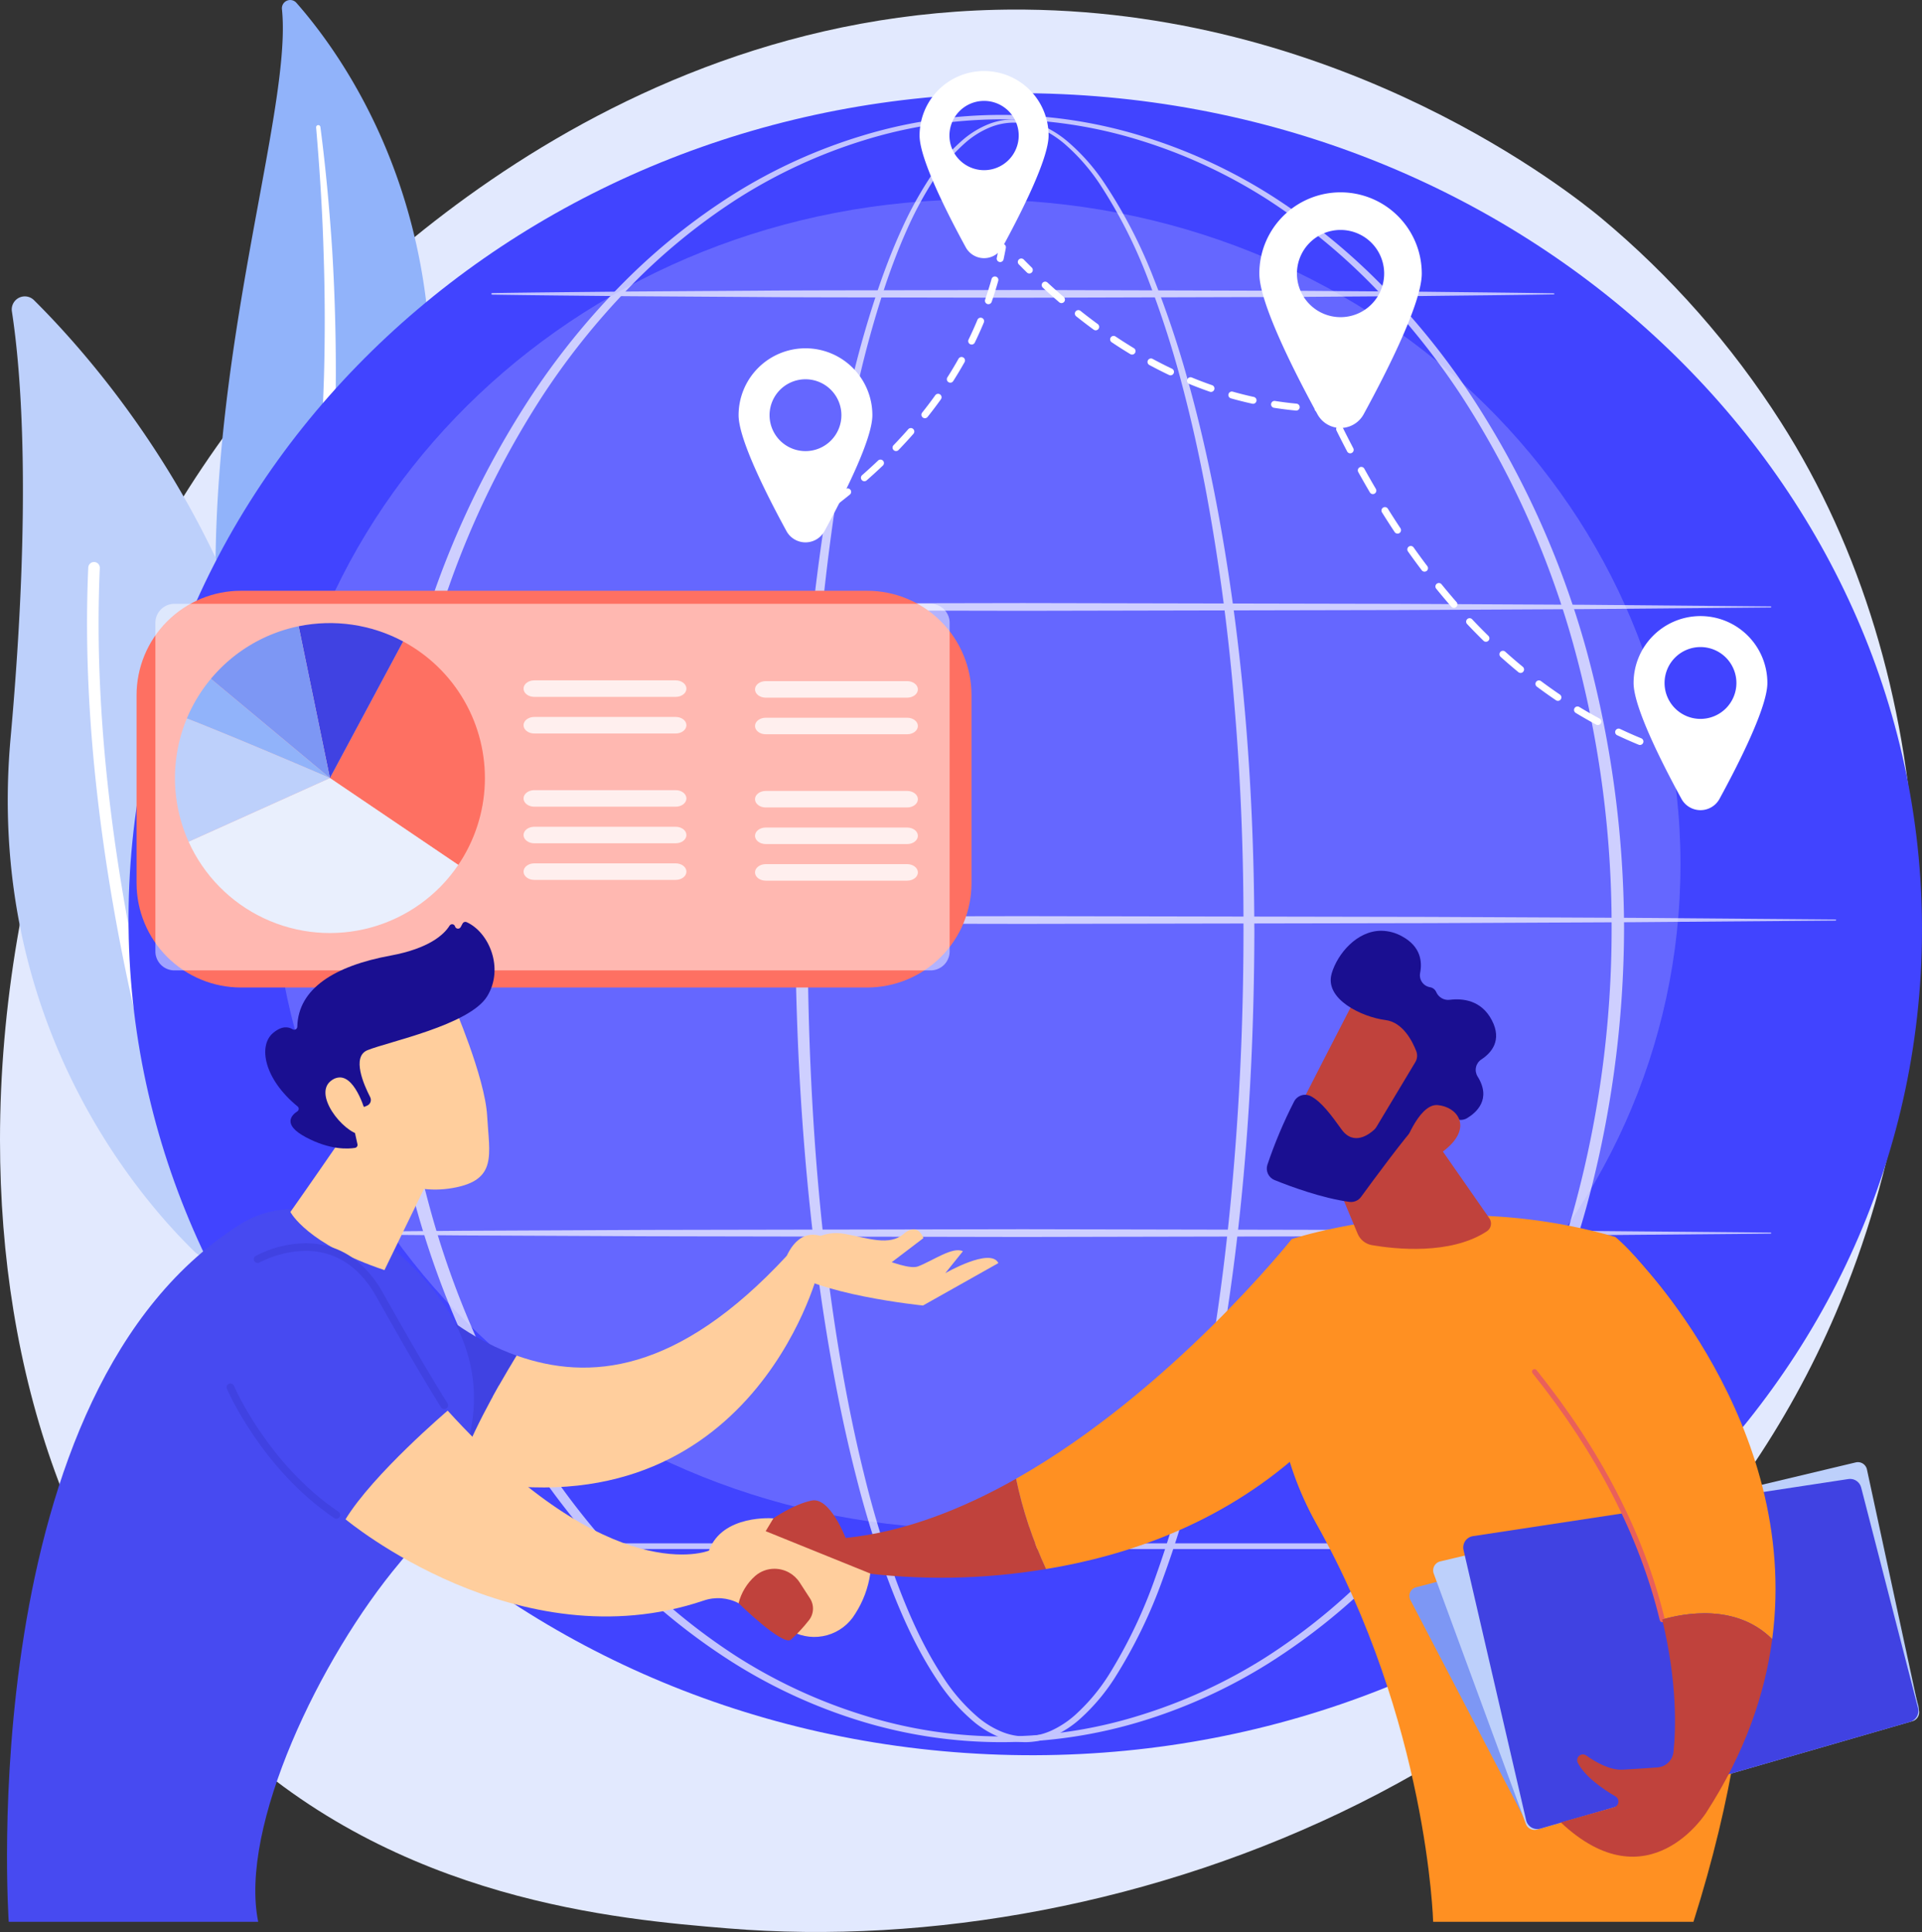
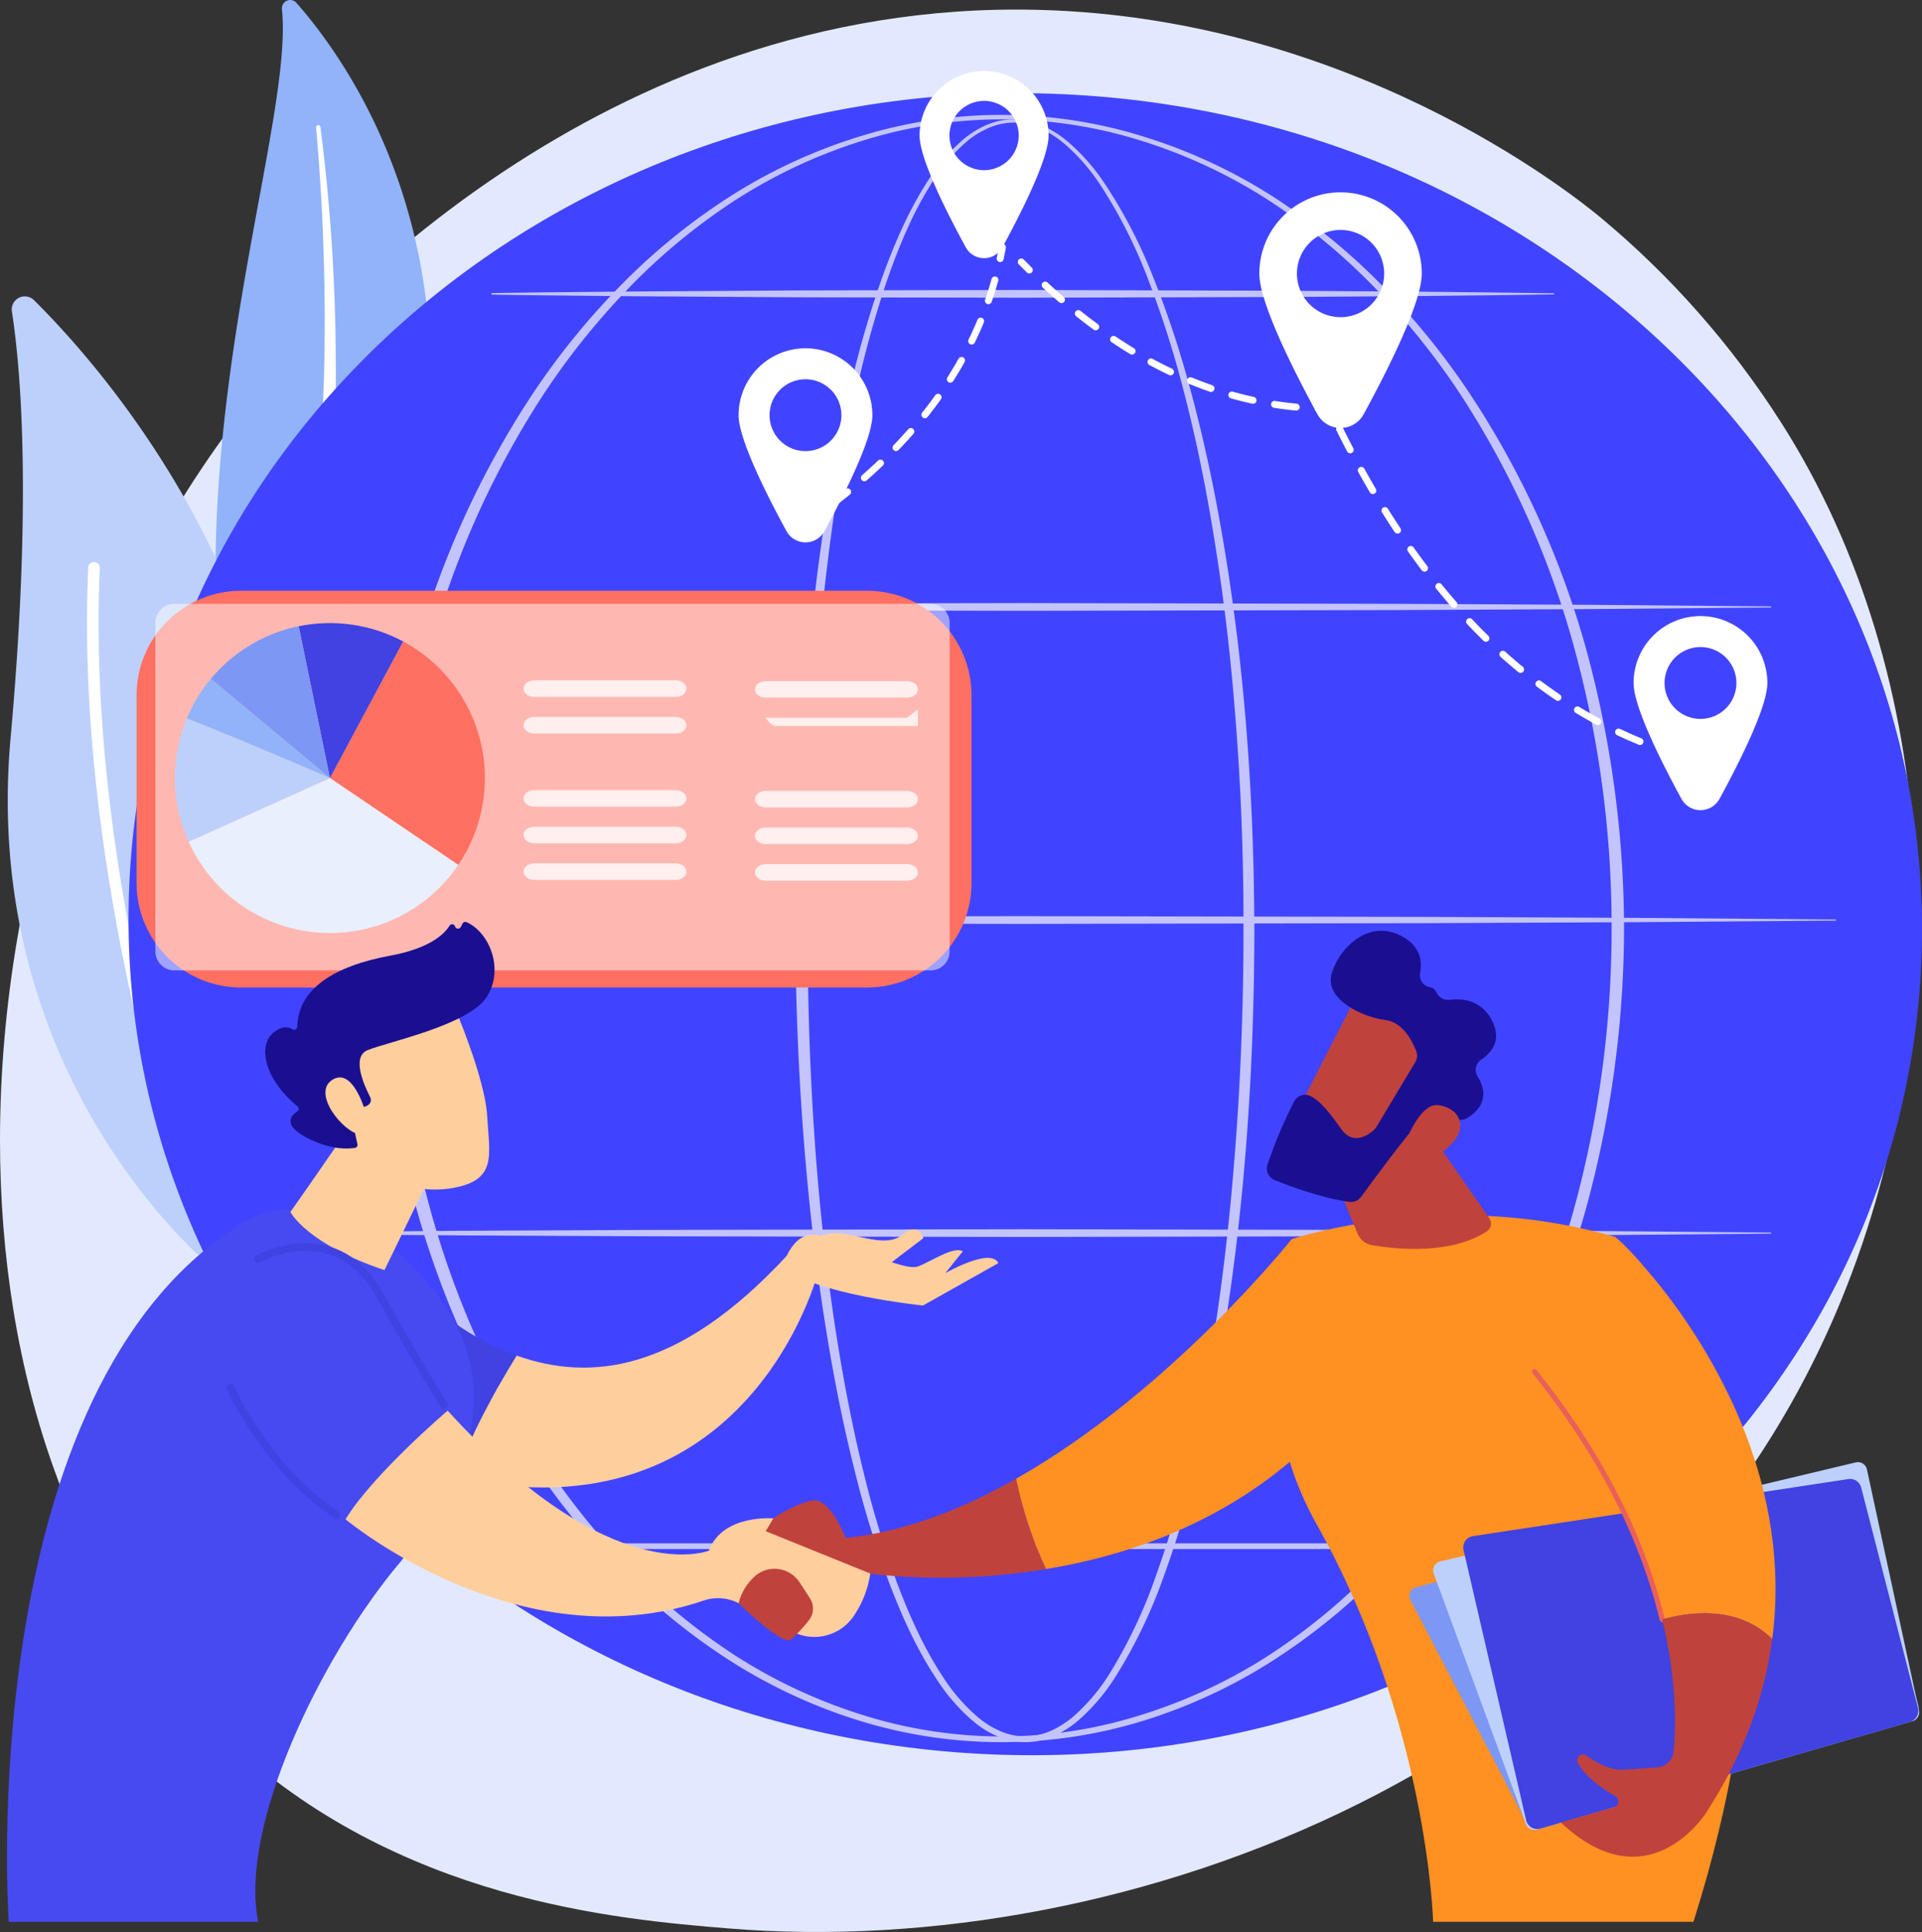
<svg xmlns="http://www.w3.org/2000/svg" xmlns:xlink="http://www.w3.org/1999/xlink" id="Group_67090" data-name="Group 67090" width="507.121" height="509.755" viewBox="0 0 507.121 509.755">
  <rect x="0" y="0" width="507.121" height="509.755" fill="#333333" stroke="none" />
  <defs>
    <clipPath id="clip-path">
      <rect id="Rectangle_308" data-name="Rectangle 308" width="507.121" height="509.755" fill="#ffce9d" />
    </clipPath>
    <clipPath id="clip-path-2">
      <path id="Path_81" data-name="Path 81" d="M69.2,113.389C24.636,167.562.022,241.93,0,312.05v.169c.015,61.265,18.811,119.268,59.485,157.733,45.439,42.969,103.632,47.786,132.555,50.18,105.93,8.767,241.127-42.653,292.344-162.368,32.006-74.81,28.245-168.2-14.534-235.1A233.865,233.865,0,0,0,422.282,68.69C415.031,62.712,355.4,14.722,270.45,13.864c-.772-.008-1.539-.012-2.307-.012C153.431,13.853,79.883,100.4,69.2,113.389" transform="translate(0 -13.852)" fill="none" />
    </clipPath>
    <linearGradient id="linear-gradient" x1="0.146" y1="0.843" x2="0.146" y2="0.843" gradientUnits="objectBoundingBox">
      <stop offset="0" stop-color="#dae3fe" />
      <stop offset="1" stop-color="#e9effd" />
    </linearGradient>
    <clipPath id="clip-path-3">
      <rect id="Rectangle_260" data-name="Rectangle 260" width="41.246" height="254.661" fill="none" />
    </clipPath>
    <clipPath id="clip-path-4">
      <rect id="Rectangle_261" data-name="Rectangle 261" width="32.758" height="180.158" fill="none" />
    </clipPath>
    <clipPath id="clip-path-5">
      <rect id="Rectangle_262" data-name="Rectangle 262" width="371.367" height="350.823" fill="none" />
    </clipPath>
    <clipPath id="clip-path-6">
      <rect id="Rectangle_270" data-name="Rectangle 270" width="429.191" height="429.356" fill="none" />
    </clipPath>
    <clipPath id="clip-path-7">
      <rect id="Rectangle_263" data-name="Rectangle 263" width="121.118" height="428.171" fill="none" />
    </clipPath>
    <clipPath id="clip-path-8">
      <rect id="Rectangle_264" data-name="Rectangle 264" width="328.678" height="429.356" fill="none" />
    </clipPath>
    <clipPath id="clip-path-9">
      <rect id="Rectangle_265" data-name="Rectangle 265" width="394.913" height="2.044" fill="none" />
    </clipPath>
    <clipPath id="clip-path-10">
      <rect id="Rectangle_266" data-name="Rectangle 266" width="280.477" height="2.044" fill="none" />
    </clipPath>
    <clipPath id="clip-path-11">
      <rect id="Rectangle_267" data-name="Rectangle 267" width="429.191" height="2.044" fill="none" />
    </clipPath>
    <clipPath id="clip-path-13">
      <rect id="Rectangle_269" data-name="Rectangle 269" width="281.635" height="1.512" fill="none" />
    </clipPath>
    <clipPath id="clip-path-14">
      <path id="Rectangle_273" data-name="Rectangle 273" d="M27.561,0h165.18A27.561,27.561,0,0,1,220.3,27.561V77.123a27.562,27.562,0,0,1-27.562,27.562H27.562A27.562,27.562,0,0,1,0,77.123V27.561A27.561,27.561,0,0,1,27.561,0Z" fill="none" />
    </clipPath>
    <linearGradient id="linear-gradient-2" x1="-0.126" y1="1.837" x2="-0.125" y2="1.837" gradientUnits="objectBoundingBox">
      <stop offset="0" stop-color="#ff928e" />
      <stop offset="1" stop-color="#fe7062" />
    </linearGradient>
    <clipPath id="clip-path-15">
      <rect id="Rectangle_275" data-name="Rectangle 275" width="507.121" height="509.755" fill="none" />
    </clipPath>
    <clipPath id="clip-path-16">
      <rect id="Rectangle_274" data-name="Rectangle 274" width="209.558" height="96.722" fill="none" />
    </clipPath>
    <clipPath id="clip-path-17">
      <path id="Path_109" data-name="Path 109" d="M478.163,965.672,512.03,988.59a40.9,40.9,0,0,0-14.549-58.963Z" transform="translate(-478.163 -929.627)" fill="none" />
    </clipPath>
    <linearGradient id="linear-gradient-3" x1="-1.038" y1="4.871" x2="-1.036" y2="4.871" xlink:href="#linear-gradient-2" />
    <clipPath id="clip-path-18">
      <path id="Path_110" data-name="Path 110" d="M432.863,903.85l8.247,40.057,19.319-36.045a41.042,41.042,0,0,0-27.566-4.012" transform="translate(-432.863 -903.018)" fill="none" />
    </clipPath>
    <linearGradient id="linear-gradient-4" x1="-1.415" y1="8.395" x2="-1.412" y2="8.395" gradientUnits="objectBoundingBox">
      <stop offset="0" stop-color="#4f52ff" />
      <stop offset="1" stop-color="#4042e2" />
    </linearGradient>
    <clipPath id="clip-path-20">
      <path id="Path_112" data-name="Path 112" d="M273.323,1144.411a40.9,40.9,0,0,0,71.16,6.124l-33.867-22.918Z" transform="translate(-273.323 -1127.617)" fill="none" />
    </clipPath>
    <linearGradient id="linear-gradient-5" x1="-0.699" y1="7.446" x2="-0.697" y2="7.446" xlink:href="#linear-gradient" />
    <clipPath id="clip-path-22">
      <rect id="Rectangle_280" data-name="Rectangle 280" width="42.971" height="52.649" fill="none" />
    </clipPath>
    <clipPath id="clip-path-24">
      <path id="Path_125" data-name="Path 125" d="M1105.137,2158.744s-4.13-10.871-8.954-9.876-10.1,4.7-10.1,4.7l-7.75,10.48s21.754,8.57,29.405,3.658a167.4,167.4,0,0,0,50.28-.765,109.971,109.971,0,0,1-7.9-23.826c-14.212,8.044-29.52,14.053-44.977,15.626" transform="translate(-1078.333 -2143.118)" fill="none" />
    </clipPath>
    <linearGradient id="linear-gradient-6" x1="-2.464" y1="4.053" x2="-2.461" y2="4.053" gradientUnits="objectBoundingBox">
      <stop offset="0" stop-color="#a22b25" />
      <stop offset="1" stop-color="#c0423c" />
    </linearGradient>
    <clipPath id="clip-path-25">
      <path id="Path_126" data-name="Path 126" d="M1472.612,1859.046a109.958,109.958,0,0,0,7.9,23.826c21.223-3.483,45.786-11.794,66.61-30.262l-1.789-56.792s-31.814,40.07-72.726,63.228" transform="translate(-1472.612 -1795.818)" fill="none" />
    </clipPath>
    <clipPath id="clip-path-26">
      <path id="Path_127" data-name="Path 127" d="M564.347,1877.969a145.762,145.762,0,0,0,16.037,4.554c3.181-10.242,10.186-22.812,15.922-32.159-21.075-7.45-33.934-25.44-33.934-25.44Z" transform="translate(-562.372 -1824.923)" fill="none" />
    </clipPath>
    <linearGradient id="linear-gradient-7" x1="-1.339" y1="2.804" x2="-1.336" y2="2.804" xlink:href="#linear-gradient-4" />
    <clipPath id="clip-path-27">
      <path id="Path_128" data-name="Path 128" d="M677.231,1846.309c-5.736,9.347-12.741,21.917-15.922,32.159,77.2,17.021,95.381-53.952,95.381-53.952l-8.175-4.549c-28.909,31.213-52.308,33.05-71.284,26.342" transform="translate(-661.309 -1819.967)" fill="#ffce9d" />
    </clipPath>
    <clipPath id="clip-path-28">
      <path id="Path_129" data-name="Path 129" d="M1197.5,1782.853c-3.84,3.265-9.326,1.124-15.49,0s-9.493,2.452-9.493,2.452l18.674,7.406,11.5-8.742s-.716-2.326-2.59-2.326a4.162,4.162,0,0,0-2.6,1.209" transform="translate(-1172.521 -1781.644)" fill="#ffce9d" />
    </clipPath>
    <clipPath id="clip-path-29">
      <path id="Path_130" data-name="Path 130" d="M1134.743,1797.791c7.854,7.416,36.948,10.328,36.948,10.328l19.887-11.191c-2.057-4.236-14.009,2.658-14.009,2.658l4.649-5.78c-2.639-1.323-7.784,2.42-11.807,3.984s-19.634-6.925-26.51-8.233a6.763,6.763,0,0,0-1.267-.123c-5.892,0-7.891,8.356-7.891,8.356" transform="translate(-1134.743 -1789.435)" fill="#ffce9d" />
    </clipPath>
    <clipPath id="clip-path-30">
      <path id="Path_131" data-name="Path 131" d="M72.655,1755.766c-71.91,43.79-62.046,184.616-62.046,184.616H76.431c-5.1-25.022,16.317-69.726,37.34-94.752s29.09-51.729,4.039-77.433c-12.325-12.646-23.45-15.857-31.575-15.857a26.386,26.386,0,0,0-13.58,3.426" transform="translate(-10.152 -1752.34)" fill="none" />
    </clipPath>
    <linearGradient id="linear-gradient-8" x1="0.231" y1="0.926" x2="0.231" y2="0.926" xlink:href="#linear-gradient-4" />
    <clipPath id="clip-path-31">
      <path id="Path_132" data-name="Path 132" d="M420.9,1596.15s4.3,8.465,24.817,15.338l17.712-36.417-18.564-14.612c-.019,1.679-23.965,35.691-23.965,35.691" transform="translate(-420.904 -1560.459)" fill="#ffce9d" />
    </clipPath>
    <clipPath id="clip-path-32">
      <path id="Path_133" data-name="Path 133" d="M500.81,2073.106s45.431,38.048,94.489,21.446a11.679,11.679,0,0,1,9.21.694l14.1,7.448a12.589,12.589,0,0,0,16.686-4.672,26.488,26.488,0,0,0,3.964-10.608l-27.6-11.172,2.035-3.384s-13.474-1.142-17,8.515c0,0-25.664,10.675-68.945-36.931,0,0-19.64,16.7-26.945,28.663" transform="translate(-500.81 -2044.444)" fill="#ffce9d" />
    </clipPath>
    <clipPath id="clip-path-33">
      <path id="Path_134" data-name="Path 134" d="M329.026,2005.146a1.006,1.006,0,0,0-.533,1.318c.089.21,9.114,21.133,28.3,34.095a1.005,1.005,0,1,0,1.125-1.665c-18.678-12.62-27.487-33.01-27.574-33.214a1.005,1.005,0,0,0-1.318-.533" transform="translate(-328.413 -2005.066)" fill="none" />
    </clipPath>
    <linearGradient id="linear-gradient-9" x1="-1.124" y1="3.38" x2="-1.121" y2="3.38" xlink:href="#linear-gradient-4" />
    <clipPath id="clip-path-34">
      <path id="Path_135" data-name="Path 135" d="M368.365,1805.123a1.005,1.005,0,0,0,.993,1.748c.086-.049,8.7-4.843,17.637-2.342,5.387,1.509,9.837,5.352,13.228,11.424,11.135,19.938,16.983,29.042,17.04,29.131a1.005,1.005,0,0,0,1.69-1.089c-.058-.089-5.877-9.15-16.975-29.023-3.666-6.563-8.53-10.73-14.46-12.385a22.343,22.343,0,0,0-6.013-.8,29.065,29.065,0,0,0-13.141,3.339" transform="translate(-367.858 -1801.784)" fill="none" />
    </clipPath>
    <linearGradient id="linear-gradient-10" x1="-0.953" y1="2.902" x2="-0.95" y2="2.902" xlink:href="#linear-gradient-4" />
    <clipPath id="clip-path-35">
      <path id="Path_136" data-name="Path 136" d="M468.668,1465.954c-1.905,6.458,6.588,22.226,6.588,22.226,5.421,10.233,15.427,16.15,27.306,14.082s9.665-8.735,9.092-19.008-9.092-29.846-9.092-29.846-31.989,6.088-33.894,12.546" transform="translate(-468.39 -1453.408)" fill="#ffce9d" />
    </clipPath>
    <clipPath id="clip-path-36">
      <path id="Path_137" data-name="Path 137" d="M436.494,1336.478l-.5.937a.807.807,0,0,1-1.489-.153.8.8,0,0,0-1.453-.208c-1.428,2.286-5.284,5.992-15.595,7.9-14.654,2.7-24.342,8.635-24.583,18.761a.808.808,0,0,1-1.249.666c-1.082-.659-2.814-.969-5.127.977-4.024,3.384-2.378,12.162,6.445,19.382a.8.8,0,0,1-.038,1.293c-1.6,1.041-3.984,3.518,2.194,6.821,6.39,3.416,11.162,3.136,13,2.833a.8.8,0,0,0,.652-.971l-1.961-8.9a.807.807,0,0,1,.788-.981h3.055l.676-.3a1.631,1.631,0,0,0,.8-2.24c-1.675-3.236-4.94-10.653-.722-12.383,5.436-2.23,26.971-6.621,31.617-14.262,4.465-7.344.509-16.823-5.437-19.52a.857.857,0,0,0-.355-.077.8.8,0,0,0-.716.426" transform="translate(-384.422 -1336.052)" fill="none" />
    </clipPath>
    <linearGradient id="linear-gradient-11" x1="-0.639" y1="3.204" x2="-0.637" y2="3.204" gradientUnits="objectBoundingBox">
      <stop offset="0" stop-color="#09005d" />
      <stop offset="1" stop-color="#1a0f91" />
    </linearGradient>
    <clipPath id="clip-path-37">
      <path id="Path_138" data-name="Path 138" d="M473.484,1562.1c-5.605,3.505,2.909,14.008,7.415,14.476l1.44-5.479s-2.5-9.616-6.9-9.617a3.671,3.671,0,0,0-1.959.62" transform="translate(-471.636 -1561.479)" fill="#ffce9d" />
    </clipPath>
    <clipPath id="clip-path-38">
      <path id="Path_139" data-name="Path 139" d="M1074.783,2275.5a14.266,14.266,0,0,0-4.371,7.179s11.545,11.292,13.773,9.648a40.6,40.6,0,0,0,4.733-5.075,4.956,4.956,0,0,0,.337-5.84l-2.723-4.2a7.918,7.918,0,0,0-6.655-3.616,7.715,7.715,0,0,0-5.094,1.905" transform="translate(-1070.412 -2273.596)" fill="none" />
    </clipPath>
    <linearGradient id="linear-gradient-12" x1="-9.735" y1="4.703" x2="-9.726" y2="4.703" xlink:href="#linear-gradient-6" />
    <clipPath id="clip-path-39">
      <path id="Path_140" data-name="Path 140" d="M1853.02,1767.678l-3.232,20.875a83.975,83.975,0,0,0,9.632,54.049c29.5,52.392,30.916,105.2,30.916,105.2h68.683c41.586-131.359-20.638-180.7-20.638-180.7a146.222,146.222,0,0,0-40.991-5.686c-25.86,0-44.37,6.263-44.37,6.263" transform="translate(-1848.778 -1761.415)" fill="none" />
    </clipPath>
    <clipPath id="clip-path-40">
      <path id="Path_141" data-name="Path 141" d="M1909.936,1619.372l10.5,25.22a5.026,5.026,0,0,0,3.8,3.02c6.053,1.038,20.691,2.659,30.3-3.662a2.443,2.443,0,0,0,.653-3.435l-19.395-27.844Z" transform="translate(-1909.936 -1612.67)" fill="none" />
    </clipPath>
    <linearGradient id="linear-gradient-13" x1="-6.172" y1="4.429" x2="-6.169" y2="4.429" xlink:href="#linear-gradient-6" />
    <clipPath id="clip-path-42">
      <path id="Path_144" data-name="Path 144" d="M2222.272,2143.4l-99.054,15.065a3.015,3.015,0,0,0-2.485,3.661l16.512,71.29a3.016,3.016,0,0,0,3.775,2.217l97.543-28.163a3.015,3.015,0,0,0,2.083-3.65l-15-58.192a3.017,3.017,0,0,0-2.917-2.264,2.981,2.981,0,0,0-.456.035" transform="translate(-2120.655 -2143.366)" fill="none" />
    </clipPath>
    <linearGradient id="linear-gradient-14" x1="-2.733" y1="1.126" x2="-2.731" y2="1.126" xlink:href="#linear-gradient-4" />
    <clipPath id="clip-path-43">
      <path id="Path_145" data-name="Path 145" d="M2223.926,1850.536c19.908,24.814,29.371,47.552,33.694,65.411,5.733-1.67,19.536-4.307,29.028,5.183,7.571-57.189-36.5-101.162-36.5-101.162Z" transform="translate(-2223.926 -1819.967)" fill="none" />
    </clipPath>
    <clipPath id="clip-path-44">
      <path id="Path_146" data-name="Path 146" d="M2220.5,1984.342a.67.67,0,0,0-.1.942c16.91,21.078,28.2,43,33.566,65.149a.67.67,0,1,0,1.3-.315c-5.409-22.345-16.788-44.44-33.822-65.673a.671.671,0,0,0-.942-.1" transform="translate(-2220.244 -1984.195)" fill="none" />
    </clipPath>
    <linearGradient id="linear-gradient-15" x1="-5.108" y1="2.255" x2="-5.106" y2="2.255" gradientUnits="objectBoundingBox">
      <stop offset="0" stop-color="#e1473d" />
      <stop offset="1" stop-color="#e9605a" />
    </linearGradient>
    <clipPath id="clip-path-45">
      <path id="Path_147" data-name="Path 147" d="M2288.77,2339.752c4.018,16.6,3.6,28.983,2.984,34.9a4.6,4.6,0,0,1-4.258,4.126c-2.54.178-6,.411-9.084.589-3.395.2-7.163-1.95-9.683-3.744a1.516,1.516,0,0,0-2.232,1.916c1.881,3.68,6.654,6.955,9.944,8.881a1.57,1.57,0,0,1-.362,2.868l-14.069,3.988c23.118,21.779,38.381-2.589,38.381-2.589,10.2-15.768,15.481-31.187,17.408-45.75-5.33-5.328-12.018-6.833-17.874-6.833a40.842,40.842,0,0,0-11.155,1.651" transform="translate(-2262.01 -2338.102)" fill="none" />
    </clipPath>
    <linearGradient id="linear-gradient-16" x1="-4.836" y1="1.217" x2="-4.834" y2="1.217" xlink:href="#linear-gradient-6" />
    <clipPath id="clip-path-46">
      <path id="Path_148" data-name="Path 148" d="M1885.971,1431.375c-.441.415-18.607,36.089-18.607,36.089l20.59,9.94,22.241-31.253s-12.519-16.146-20.7-16.146a4.96,4.96,0,0,0-3.524,1.371" transform="translate(-1867.364 -1430.004)" fill="none" />
    </clipPath>
    <linearGradient id="linear-gradient-17" x1="-6.204" y1="4.999" x2="-6.201" y2="4.999" xlink:href="#linear-gradient-6" />
    <clipPath id="clip-path-47">
      <path id="Path_149" data-name="Path 149" d="M1853.067,1360.238c-1.979,6.719,7.954,11.467,14.2,12.259,4.59.582,7.106,5.591,8.118,8.209a3.29,3.29,0,0,1-.247,2.885l-10.269,17.118a3.2,3.2,0,0,1-.563.7c-1.222,1.138-5.4,4.447-8.638-.059-2.756-3.84-5.342-7.332-8.112-8.772a3.282,3.282,0,0,0-4.431,1.459,122.584,122.584,0,0,0-7.028,16.671,3.269,3.269,0,0,0,1.9,4.009c4.169,1.689,12.409,4.744,19.721,5.753a3.283,3.283,0,0,0,3.105-1.32c3.146-4.31,12.012-16.353,15.038-19.368,2.812-2.8,8-1.745,10.338-1.073a3.3,3.3,0,0,0,2.624-.344c2.372-1.429,6.512-4.987,2.725-11.011a3.287,3.287,0,0,1,1.016-4.465c2.648-1.742,5.522-5.013,2.784-10.308-2.771-5.361-7.721-5.842-11.093-5.43a3.411,3.411,0,0,1-3.578-1.989,2.171,2.171,0,0,0-1.695-1.335,3.188,3.188,0,0,1-2.58-3.744c.594-3.034.147-6.975-4.7-9.638a11.426,11.426,0,0,0-5.547-1.509c-6.424,0-11.546,6.032-13.1,11.3" transform="translate(-1835.947 -1348.936)" fill="none" />
    </clipPath>
    <linearGradient id="linear-gradient-18" x1="-3.357" y1="2.902" x2="-3.355" y2="2.902" xlink:href="#linear-gradient-11" />
    <clipPath id="clip-path-48">
      <path id="Path_150" data-name="Path 150" d="M2034.031,1612.684s3.981,7.034,11.776-.01c6.267-5.663,2.287-10.7-2.77-11.125-.091-.008-.182-.011-.272-.011-4.925,0-8.735,11.146-8.735,11.146" transform="translate(-2034.031 -1601.539)" fill="none" />
    </clipPath>
    <linearGradient id="linear-gradient-19" x1="-19.529" y1="11.617" x2="-19.519" y2="11.617" xlink:href="#linear-gradient-6" />
  </defs>
  <g id="Group_67089" data-name="Group 67089" clip-path="url(#clip-path)">
    <g id="Group_66980" data-name="Group 66980" transform="translate(0 2.522)">
      <g id="Group_66979" data-name="Group 66979" clip-path="url(#clip-path-2)">
        <rect id="Rectangle_259" data-name="Rectangle 259" width="728.841" height="728.769" transform="matrix(0.734, -0.68, 0.68, 0.734, -256.774, 237.893)" fill="url(#linear-gradient)" />
      </g>
    </g>
    <g id="Group_67015" data-name="Group 67015" transform="translate(2.046 0)">
      <g id="Group_67181" data-name="Group 67181">
        <path id="Path_82" data-name="Path 82" d="M329.873,2.4a2.187,2.187,0,0,1,3.82-1.651C347.91,16.9,381.242,64.385,364.578,140.23c-20.907,95.159-4.2,132.2,18.722,156.01,0,0-33.323-13.345-51.5-51.048C287.187,152.621,333.826,39.867,329.873,2.4" transform="translate(-257.53 0)" fill="#91b3fa" />
        <g id="Group_66983" data-name="Group 66983" transform="translate(74.369 32.987)" style="mix-blend-mode: soft-light;isolation: isolate">
          <g id="Group_66982" data-name="Group 66982">
            <g id="Group_66981" data-name="Group 66981" clip-path="url(#clip-path-3)">
              <path id="Path_83" data-name="Path 83" d="M426.727,181.807c.932,10.9,1.648,21.821,1.964,32.749q.56,16.386.117,32.77c-.34,10.914-.885,21.819-1.893,32.685-.959,10.87-2.383,21.687-3.851,32.542-1.407,10.857-2.886,21.787-3.25,32.9a111.022,111.022,0,0,0,3.553,33.21c.747,2.694,1.545,5.384,2.494,8,.9,2.635,1.919,5.231,2.983,7.807a115.12,115.12,0,0,0,28.582,40.814,2.115,2.115,0,0,0,2.928-3.053l-.006-.006c-1.924-1.9-3.824-3.81-5.632-5.8-.92-.982-1.795-2-2.688-3.008-.854-1.037-1.75-2.041-2.571-3.1a111.542,111.542,0,0,1-9.131-13.24,122.26,122.26,0,0,1-12.463-29.616,106.509,106.509,0,0,1-2.952-15.773,120.794,120.794,0,0,1-.615-16.1c.271-10.8,1.646-21.626,2.975-32.492s2.561-21.8,3.356-32.771q.618-8.223.941-16.462c.123-2.745.194-5.492.269-8.238q.073-4.121.094-8.241.037-16.481-.944-32.928c-.71-10.954-1.71-21.886-3.13-32.761a.568.568,0,0,0-1.128.122" transform="translate(-419.737 -181.191)" fill="#fff" />
            </g>
          </g>
        </g>
        <path id="Path_84" data-name="Path 84" d="M69.476,679.716a5.5,5.5,0,0,1-8.937,1.854C45.106,666.54,5.316,620.1,11.985,546.025c5.632-62.549,2.741-97,.346-112.549a3.448,3.448,0,0,1,5.839-2.967C44.21,456.374,122.287,548.467,69.476,679.716" transform="translate(-11.238 -351.302)" fill="#bdd0fb" />
        <g id="Group_66986" data-name="Group 66986" transform="translate(20.921 148.328)" style="mix-blend-mode: soft-light;isolation: isolate">
          <g id="Group_66985" data-name="Group 66985">
            <g id="Group_66984" data-name="Group 66984" clip-path="url(#clip-path-4)">
              <path id="Path_85" data-name="Path 85" d="M158.188,994.669a1.526,1.526,0,0,1-2.227-.765c-.334-.894-33.387-90.387-29.486-177.711a1.525,1.525,0,1,1,3.046.136c-3.874,86.688,28.963,175.619,29.295,176.507a1.524,1.524,0,0,1-.629,1.833" transform="translate(-126.155 -814.737)" fill="#fff" />
            </g>
          </g>
        </g>
        <path id="Path_86" data-name="Path 86" d="M659.28,364.688c-5.31,120.959-115.457,214.369-246.02,208.637s-232.1-108.435-226.791-229.394,115.457-214.369,246.02-208.637S664.59,243.73,659.28,364.688" transform="translate(-154.404 -110.459)" fill="#4144ff" />
        <g id="Group_66989" data-name="Group 66989" transform="translate(69.979 52.623)" opacity="0.2">
          <g id="Group_66988" data-name="Group 66988">
            <g id="Group_66987" data-name="Group 66987" clip-path="url(#clip-path-5)">
-               <path id="Path_87" data-name="Path 87" d="M766.99,464.459c0,96.877-83.133,175.412-185.684,175.412S395.622,561.336,395.622,464.459s83.133-175.412,185.684-175.412S766.99,367.582,766.99,464.459" transform="translate(-395.622 -289.048)" fill="#f7f7ff" />
-             </g>
+               </g>
          </g>
        </g>
        <g id="Group_67013" data-name="Group 67013" transform="translate(53.244 30.316)" opacity="0.68">
          <g id="Group_67012" data-name="Group 67012">
            <g id="Group_67011" data-name="Group 67011" clip-path="url(#clip-path-6)">
              <g id="Group_66992" data-name="Group 66992" transform="translate(154.56 1.183)" style="mix-blend-mode: soft-light;isolation: isolate">
                <g id="Group_66991" data-name="Group 66991">
                  <g id="Group_66990" data-name="Group 66990" clip-path="url(#clip-path-7)">
                    <path id="Path_88" data-name="Path 88" d="M1273.786,386.429c-.057,38.665-2.708,77.41-9.522,115.528-1.725,9.522-3.725,19-6.108,28.384a273.526,273.526,0,0,1-8.528,27.777A131.669,131.669,0,0,1,1236.9,584.3a52.281,52.281,0,0,1-9.549,11.137,27.212,27.212,0,0,1-6.25,4.028,18.722,18.722,0,0,1-7.3,1.719,18.407,18.407,0,0,1-7.377-1.356,25.572,25.572,0,0,1-6.4-3.807,49.64,49.64,0,0,1-9.755-10.963c-5.457-8.112-9.465-17.034-12.907-26.089a267.294,267.294,0,0,1-8.619-27.748c-2.407-9.38-4.427-18.852-6.166-28.37-3.471-19.041-5.839-38.266-7.436-57.543s-2.381-38.622-2.479-57.967c-.048-9.671.216-19.341.56-29q.543-14.5,1.606-28.965c1.43-19.286,3.567-38.529,6.743-57.613,1.594-9.54,3.452-19.04,5.687-28.456a273.651,273.651,0,0,1,8.075-27.886c1.624-4.564,3.4-9.078,5.423-13.487a98.476,98.476,0,0,1,6.942-12.8,47.7,47.7,0,0,1,9.542-11.033,24.373,24.373,0,0,1,6.31-3.78,17.8,17.8,0,0,1,7.255-1.288,19.239,19.239,0,0,1,7.168,1.68,28.006,28.006,0,0,1,6.23,3.888,53.183,53.183,0,0,1,9.748,10.843,130.558,130.558,0,0,1,13.369,25.784,264.533,264.533,0,0,1,9.163,27.549c2.58,9.329,4.765,18.761,6.656,28.25,7.483,37.986,10.522,76.735,10.634,115.407m-2.862,0c.036-19.266-.7-38.537-2.3-57.736a556,556,0,0,0-7.533-57.273c-1.779-9.464-3.851-18.875-6.316-28.181a262.9,262.9,0,0,0-8.807-27.477,129.316,129.316,0,0,0-12.952-25.668,52.131,52.131,0,0,0-9.431-10.73,27.052,27.052,0,0,0-5.975-3.823,17.877,17.877,0,0,0-6.823-1.664,16.756,16.756,0,0,0-6.884,1.3,23.421,23.421,0,0,0-6.021,3.7,46.656,46.656,0,0,0-9.2,10.887,97.254,97.254,0,0,0-6.715,12.709c-1.956,4.386-3.668,8.883-5.23,13.43a272.117,272.117,0,0,0-7.723,27.8c-2.121,9.392-3.868,18.87-5.351,28.387-2.955,19.039-4.875,38.235-6.09,57.465s-1.651,38.51-1.616,57.778q-.076,28.9,2.025,57.749c1.443,19.21,3.654,38.371,6.962,57.344,1.658,9.485,3.594,18.921,5.915,28.26a265.35,265.35,0,0,0,8.339,27.6c3.337,8.992,7.239,17.838,12.513,25.806a48.03,48.03,0,0,0,9.334,10.668,24,24,0,0,0,5.971,3.622,16.474,16.474,0,0,0,6.753,1.284,17.179,17.179,0,0,0,6.686-1.635,25.64,25.64,0,0,0,5.849-3.841,50.658,50.658,0,0,0,9.143-10.852,129.876,129.876,0,0,0,12.327-25.9,271.4,271.4,0,0,0,8.241-27.629c2.294-9.345,4.207-18.786,5.849-28.273,3.286-18.977,5.469-38.14,6.921-57.35,1.471-19.211,2.15-38.483,2.142-57.753" transform="translate(-1152.668 -173.018)" fill="#fff" />
                  </g>
                </g>
              </g>
              <g id="Group_66995" data-name="Group 66995" transform="translate(44.541)" style="mix-blend-mode: soft-light;isolation: isolate">
                <g id="Group_66994" data-name="Group 66994">
                  <g id="Group_66993" data-name="Group 66993" clip-path="url(#clip-path-8)">
                    <path id="Path_89" data-name="Path 89" d="M877.033,381.112a281.873,281.873,0,0,1-10,73.822,237.684,237.684,0,0,1-30.885,67.695,194.946,194.946,0,0,1-23.59,28.888,165.482,165.482,0,0,1-29.038,23.377,139.976,139.976,0,0,1-33.882,15.492,126.727,126.727,0,0,1-73.673.032,140.038,140.038,0,0,1-33.908-15.467,165.649,165.649,0,0,1-29.078-23.36,195.1,195.1,0,0,1-23.636-28.882,238.023,238.023,0,0,1-30.966-67.72,268.117,268.117,0,0,1-7.5-36.6,275.232,275.232,0,0,1,.023-74.549,267.938,267.938,0,0,1,7.523-36.592,237.94,237.94,0,0,1,31.008-67.673,195,195,0,0,1,23.639-28.85,165.079,165.079,0,0,1,29.069-23.318A140.583,140.583,0,0,1,676.023,172a125.827,125.827,0,0,1,73.558.03,140.5,140.5,0,0,1,33.855,15.436A164.95,164.95,0,0,1,812.465,210.8a194.842,194.842,0,0,1,23.593,28.856A237.571,237.571,0,0,1,866.985,307.3a281.858,281.858,0,0,1,10.048,73.808m-3.281,0a278.739,278.739,0,0,0-9.6-73.023,236.64,236.64,0,0,0-29.9-67.231,192.875,192.875,0,0,0-23.056-28.8,161.125,161.125,0,0,0-28.521-23.384,137.789,137.789,0,0,0-33.45-15.463,122.709,122.709,0,0,0-72.826.03,137.706,137.706,0,0,0-33.423,15.49,160.989,160.989,0,0,0-28.481,23.4,192.784,192.784,0,0,0-23.011,28.809,236.285,236.285,0,0,0-29.822,67.207,269.966,269.966,0,0,0-7.17,36.17,281.282,281.282,0,0,0,.023,73.591,269.809,269.809,0,0,0,7.2,36.159,236.2,236.2,0,0,0,29.865,67.16A192.63,192.63,0,0,0,614.587,550a160.437,160.437,0,0,0,28.472,23.36,138.246,138.246,0,0,0,33.4,15.433,121.845,121.845,0,0,0,72.711.033,138.305,138.305,0,0,0,33.423-15.408A160.6,160.6,0,0,0,811.1,550.077a192.767,192.767,0,0,0,23.059-28.771,236.526,236.526,0,0,0,29.946-67.185,278.721,278.721,0,0,0,9.646-73.01" transform="translate(-548.355 -166.518)" fill="#fff" />
                  </g>
                </g>
              </g>
              <g id="Group_66998" data-name="Group 66998" transform="translate(17.139 128.806)" style="mix-blend-mode: soft-light;isolation: isolate">
                <g id="Group_66997" data-name="Group 66997">
                  <g id="Group_66996" data-name="Group 66996" clip-path="url(#clip-path-9)">
                    <path id="Path_90" data-name="Path 90" d="M398.056,874.837l49.319-.4,49.319-.226,98.639-.182,98.639.2,49.319.247,49.319.43a.145.145,0,0,1,0,.29l-49.319.43-49.319.246-98.639.2-98.639-.182-49.319-.226-49.319-.4a.216.216,0,0,1,0-.431" transform="translate(-397.842 -874.031)" fill="#fff" />
                  </g>
                </g>
              </g>
              <g id="Group_67001" data-name="Group 67001" transform="translate(74.357 46.2)" style="mix-blend-mode: soft-light;isolation: isolate">
                <g id="Group_67000" data-name="Group 67000" transform="translate(0)">
                  <g id="Group_66999" data-name="Group 66999" clip-path="url(#clip-path-10)">
                    <path id="Path_91" data-name="Path 91" d="M712.342,421.1c11.672-.185,23.343-.264,35.015-.4l35.015-.226c11.672-.1,23.344-.086,35.015-.116l35.015-.067,70.03.2,35.015.247c11.672.146,23.344.232,35.016.43a.145.145,0,0,1,0,.289c-11.672.2-23.344.284-35.016.43l-35.015.247-70.03.2-35.015-.067c-11.672-.03-23.344-.019-35.015-.116l-35.015-.226c-11.672-.134-23.344-.213-35.015-.4a.216.216,0,0,1,0-.431" transform="translate(-712.13 -420.292)" fill="#fff" />
                  </g>
                </g>
              </g>
              <g id="Group_67004" data-name="Group 67004" transform="translate(0 211.412)" style="mix-blend-mode: soft-light;isolation: isolate">
                <g id="Group_67003" data-name="Group 67003">
                  <g id="Group_67002" data-name="Group 67002" clip-path="url(#clip-path-11)">
                    <path id="Path_92" data-name="Path 92" d="M303.913,1328.576l53.6-.4,53.6-.227,107.208-.182,107.208.2,53.6.247,53.6.43a.145.145,0,0,1,0,.29l-53.6.43-53.6.247-107.208.2-107.208-.182-53.6-.227-53.6-.4a.216.216,0,0,1,0-.431" transform="translate(-303.699 -1327.769)" fill="#fff" />
                  </g>
                </g>
              </g>
              <g id="Group_67007" data-name="Group 67007" transform="translate(17.139 294.018)" style="mix-blend-mode: soft-light;isolation: isolate">
                <g id="Group_67006" data-name="Group 67006">
                  <g id="Group_67005" data-name="Group 67005" clip-path="url(#clip-path-9)">
                    <path id="Path_93" data-name="Path 93" d="M398.056,1782.314l49.319-.4,49.319-.226,98.639-.182,98.639.2,49.319.246,49.319.43a.145.145,0,0,1,0,.289l-49.319.43-49.319.247-98.639.2-98.639-.182-49.319-.226-49.319-.4a.216.216,0,0,1,0-.432" transform="translate(-397.842 -1781.509)" fill="#fff" />
                  </g>
                </g>
              </g>
              <g id="Group_67010" data-name="Group 67010" transform="translate(80.87 376.889)" style="mix-blend-mode: soft-light;isolation: isolate">
                <g id="Group_67009" data-name="Group 67009">
                  <g id="Group_67008" data-name="Group 67008" clip-path="url(#clip-path-13)">
                    <path id="Path_94" data-name="Path 94" d="M1028.786,2238.22H748.664a.756.756,0,1,1,0-1.512h280.122a.756.756,0,1,1,0,1.512" transform="translate(-747.908 -2236.708)" fill="#fff" />
                  </g>
                </g>
              </g>
            </g>
          </g>
        </g>
        <path id="Path_95" data-name="Path 95" d="M1160.189,749.745a.914.914,0,0,1-.517-1.669q1.26-.861,2.491-1.732a.914.914,0,1,1,1.055,1.492q-1.242.88-2.515,1.75a.91.91,0,0,1-.515.159" transform="translate(-950.268 -610.331)" fill="#fff" />
        <path id="Path_96" data-name="Path 96" d="M1199.507,461.9a.914.914,0,0,1-.553-1.642c1.531-1.16,3.049-2.353,4.511-3.543a.914.914,0,0,1,1.155,1.417c-1.479,1.2-3.014,2.41-4.562,3.583a.911.911,0,0,1-.552.185m8.942-7.288a.914.914,0,0,1-.6-1.6c1.448-1.272,2.871-2.574,4.23-3.868a.914.914,0,0,1,1.26,1.324c-1.376,1.311-2.818,2.629-4.284,3.917a.911.911,0,0,1-.6.228m8.347-7.959a.914.914,0,0,1-.658-1.548c1.334-1.384,2.638-2.8,3.879-4.213a.914.914,0,0,1,1.373,1.207c-1.259,1.432-2.583,2.87-3.936,4.274a.911.911,0,0,1-.658.28m7.609-8.665a.914.914,0,0,1-.714-1.483c1.192-1.5,2.352-3.032,3.449-4.564a.914.914,0,1,1,1.486,1.064c-1.115,1.558-2.294,3.119-3.506,4.639a.911.911,0,0,1-.715.345m6.709-9.383a.914.914,0,0,1-.77-1.4c1.024-1.608,2.012-3.259,2.937-4.907a.914.914,0,1,1,1.595.894c-.942,1.678-1.948,3.358-2.991,4.995a.911.911,0,0,1-.771.423m5.639-10.063a.914.914,0,0,1-.821-1.314c.832-1.71,1.621-3.463,2.346-5.209a.914.914,0,0,1,1.689.7c-.739,1.78-1.544,3.567-2.391,5.309a.915.915,0,0,1-.823.514m4.418-10.65a.915.915,0,0,1-.864-1.213c.618-1.786,1.191-3.62,1.7-5.451a.914.914,0,0,1,1.76.493c-.522,1.866-1.106,3.735-1.736,5.556a.915.915,0,0,1-.864.616" transform="translate(-982.428 -327.639)" fill="#fff" />
        <path id="Path_97" data-name="Path 97" d="M1445.429,358.165a.932.932,0,0,1-.194-.021.914.914,0,0,1-.7-1.086c.212-.982.41-1.978.59-2.959a.914.914,0,1,1,1.8.329c-.183,1-.386,2.015-.6,3.016a.914.914,0,0,1-.892.722" transform="translate(-1183.578 -289.02)" fill="#fff" />
        <path id="Path_98" data-name="Path 98" d="M1478.021,378.448a.911.911,0,0,1-.641-.263q-1.086-1.069-2.165-2.167a.914.914,0,0,1,1.3-1.282q1.069,1.087,2.145,2.146a.914.914,0,0,1-.641,1.565" transform="translate(-1208.475 -306.29)" fill="#fff" />
        <path id="Path_99" data-name="Path 99" d="M1576.889,442.187c-.029,0-.058,0-.088,0-1.924-.183-3.868-.428-5.775-.727a.914.914,0,0,1,.283-1.806c1.871.293,3.777.533,5.666.713a.914.914,0,0,1-.086,1.824M1565.5,440.4a.937.937,0,0,1-.2-.021c-1.88-.412-3.78-.888-5.648-1.416a.914.914,0,0,1,.5-1.759c1.832.518,3.7.985,5.542,1.389a.914.914,0,0,1-.2,1.807m-11.1-3.132a.922.922,0,0,1-.3-.05c-1.811-.628-3.643-1.321-5.445-2.061a.914.914,0,1,1,.7-1.691c1.77.727,3.569,1.408,5.349,2.024a.914.914,0,0,1-.3,1.778m-10.676-4.38a.909.909,0,0,1-.392-.089c-1.729-.822-3.473-1.707-5.184-2.631a.914.914,0,1,1,.869-1.608c1.684.909,3.4,1.78,5.1,2.589a.914.914,0,0,1-.394,1.74m-10.149-5.473a.914.914,0,0,1-.473-.132c-1.634-.987-3.283-2.037-4.9-3.119a.914.914,0,0,1,1.016-1.52c1.6,1.066,3.221,2.1,4.831,3.074a.914.914,0,0,1-.474,1.7m-9.591-6.405a.91.91,0,0,1-.54-.177c-1.54-1.128-3.092-2.314-4.613-3.525a.914.914,0,1,1,1.139-1.43c1.5,1.2,3.033,2.366,4.554,3.48a.914.914,0,0,1-.541,1.651m-9.028-7.18a.911.911,0,0,1-.595-.221c-1.44-1.237-2.9-2.535-4.332-3.857a.914.914,0,0,1,1.239-1.344c1.419,1.309,2.86,2.592,4.284,3.815a.914.914,0,0,1-.6,1.607" transform="translate(-1236.926 -333.859)" fill="#fff" />
        <path id="Path_100" data-name="Path 100" d="M1909.2,588.931h0c-1.02,0-2.054-.023-3.075-.059a.914.914,0,0,1-.881-.945.9.9,0,0,1,.946-.881c1,.035,2.017.054,3.016.058a.914.914,0,0,1,0,1.828" transform="translate(-1560.427 -480.17)" fill="#fff" />
        <path id="Path_101" data-name="Path 101" d="M1916.871,575.821a.913.913,0,0,1-.827-.524q-.65-1.378-1.289-2.774a.914.914,0,0,1,1.661-.762q.636,1.387,1.281,2.757a.914.914,0,0,1-.826,1.3" transform="translate(-1568.141 -467.232)" fill="#fff" />
        <path id="Path_102" data-name="Path 102" d="M2016.6,701.115a.915.915,0,0,1-.347-.069c-1.9-.782-3.81-1.625-5.67-2.507a.914.914,0,0,1,.783-1.652c1.831.867,3.709,1.7,5.582,2.468a.914.914,0,0,1-.348,1.76m-11.116-5.264a.911.911,0,0,1-.432-.11c-1.8-.97-3.612-2.005-5.382-3.078a.914.914,0,1,1,.947-1.563c1.744,1.056,3.527,2.076,5.3,3.031a.914.914,0,0,1-.434,1.719m-10.524-6.375a.907.907,0,0,1-.511-.157c-1.695-1.146-3.393-2.354-5.048-3.592a.914.914,0,0,1,1.095-1.464c1.632,1.22,3.306,2.412,4.976,3.541a.914.914,0,0,1-.512,1.671m-9.851-7.365a.91.91,0,0,1-.58-.208c-1.575-1.3-3.154-2.655-4.693-4.04a.914.914,0,0,1,1.224-1.359c1.518,1.366,3.076,2.708,4.631,3.986a.914.914,0,0,1-.581,1.62m-9.145-8.224a.912.912,0,0,1-.639-.261c-1.452-1.423-2.911-2.909-4.334-4.418a.914.914,0,0,1,1.331-1.254c1.406,1.491,2.847,2.96,4.283,4.366a.914.914,0,0,1-.64,1.567m-8.442-8.949a.911.911,0,0,1-.689-.313c-1.339-1.533-2.679-3.125-3.983-4.731a.914.914,0,1,1,1.418-1.153c1.291,1.589,2.617,3.164,3.942,4.681a.914.914,0,0,1-.688,1.515m-7.759-9.547a.913.913,0,0,1-.729-.362c-1.229-1.622-2.457-3.3-3.653-4.987a.914.914,0,0,1,1.491-1.057c1.184,1.671,2.4,3.333,3.618,4.94a.914.914,0,0,1-.728,1.466m-7.116-10.037a.912.912,0,0,1-.761-.408c-1.123-1.688-2.247-3.436-3.346-5.194a.914.914,0,1,1,1.551-.968c1.089,1.744,2.205,3.477,3.317,5.151a.914.914,0,0,1-.76,1.42m-6.52-10.434a.913.913,0,0,1-.788-.451c-1.028-1.748-2.059-3.552-3.064-5.362a.914.914,0,1,1,1.6-.887c1,1.8,2.021,3.588,3.041,5.323a.914.914,0,0,1-.787,1.378m-5.974-10.758a.913.913,0,0,1-.81-.49c-.947-1.806-1.891-3.656-2.806-5.5a.914.914,0,1,1,1.638-.813c.908,1.831,1.846,3.668,2.787,5.462a.915.915,0,0,1-.809,1.339" transform="translate(-1585.946 -504.553)" fill="#fff" />
        <path id="Path_103" data-name="Path 103" d="M2407.25,1084.523a.909.909,0,0,1-.281-.045q-1.462-.472-2.909-.979a.914.914,0,1,1,.606-1.724q1.425.5,2.865.964a.914.914,0,0,1-.281,1.784" transform="translate(-1967.933 -884.789)" fill="#fff" />
        <path id="Path_104" data-name="Path 104" d="M1349.744,102.94a17.02,17.02,0,0,0-17.02,17.02c0,6.091,7.147,20.262,12.179,29.482a5.514,5.514,0,0,0,9.682,0c5.031-9.221,12.179-23.391,12.179-29.482a17.02,17.02,0,0,0-17.02-17.02m0,26.158a9.138,9.138,0,1,1,9.138-9.138,9.138,9.138,0,0,1-9.138,9.138" transform="translate(-1092.14 -84.199)" fill="#fff" />
        <path id="Path_105" data-name="Path 105" d="M1846.558,278.743a21.43,21.43,0,0,0-21.431,21.43c0,7.67,9,25.512,15.335,37.122a6.943,6.943,0,0,0,12.192,0c6.335-11.61,15.335-29.452,15.335-37.122a21.43,21.43,0,0,0-21.43-21.43m0,32.937a11.506,11.506,0,1,1,11.506-11.506,11.506,11.506,0,0,1-11.506,11.506" transform="translate(-1494.899 -227.996)" fill="#fff" />
        <path id="Path_106" data-name="Path 106" d="M1088.069,504.785a17.65,17.65,0,0,0-17.65,17.65c0,6.317,7.412,21.012,12.63,30.574a5.718,5.718,0,0,0,10.041,0c5.218-9.562,12.63-24.257,12.63-30.574a17.65,17.65,0,0,0-17.65-17.65m0,27.127a9.477,9.477,0,1,1,9.477-9.477,9.477,9.477,0,0,1-9.477,9.477" transform="translate(-877.589 -412.886)" fill="#fff" />
        <path id="Path_107" data-name="Path 107" d="M2385.189,892.88a17.65,17.65,0,0,0-17.65,17.65c0,6.317,7.412,21.012,12.63,30.574a5.718,5.718,0,0,0,10.041,0c5.218-9.562,12.63-24.257,12.63-30.574a17.65,17.65,0,0,0-17.65-17.65m0,27.127a9.477,9.477,0,1,1,9.477-9.477,9.476,9.476,0,0,1-9.477,9.477" transform="translate(-1938.562 -730.326)" fill="#fff" />
      </g>
    </g>
    <g id="Group_67017" data-name="Group 67017" transform="translate(36.032 155.872)">
      <g id="Group_67016" data-name="Group 67016" clip-path="url(#clip-path-14)">
        <rect id="Rectangle_272" data-name="Rectangle 272" width="233.562" height="225.478" transform="translate(-52.087 47.173) rotate(-42.166)" fill="url(#linear-gradient-2)" />
      </g>
    </g>
    <g id="Group_67022" data-name="Group 67022">
      <g id="Group_67021" data-name="Group 67021" clip-path="url(#clip-path-15)">
        <g id="Group_67020" data-name="Group 67020" transform="translate(41.001 159.317)" opacity="0.5">
          <g id="Group_67019" data-name="Group 67019">
            <g id="Group_67018" data-name="Group 67018" clip-path="url(#clip-path-16)">
              <path id="Path_108" data-name="Path 108" d="M429.752,971.825H230.229a5.018,5.018,0,0,1-5.018-5.018V880.121a5.018,5.018,0,0,1,5.018-5.018H429.752a5.018,5.018,0,0,1,5.018,5.018v86.686a5.018,5.018,0,0,1-5.018,5.018" transform="translate(-225.211 -875.102)" fill="#fff" />
            </g>
          </g>
        </g>
      </g>
    </g>
    <g id="Group_67024" data-name="Group 67024" transform="translate(87.052 169.244)">
      <g id="Group_67023" data-name="Group 67023" clip-path="url(#clip-path-17)">
        <rect id="Rectangle_276" data-name="Rectangle 276" width="69.888" height="71.152" transform="matrix(0.741, -0.671, 0.671, 0.741, -29.337, 26.57)" fill="url(#linear-gradient-3)" />
      </g>
    </g>
    <g id="Group_67026" data-name="Group 67026" transform="translate(78.805 164.399)">
      <g id="Group_67025" data-name="Group 67025" clip-path="url(#clip-path-18)">
        <rect id="Rectangle_277" data-name="Rectangle 277" width="48.339" height="41.153" transform="matrix(0.384, -0.923, 0.923, 0.384, -14.497, 34.861)" fill="url(#linear-gradient-4)" />
      </g>
    </g>
    <g id="Group_67028" data-name="Group 67028">
      <g id="Group_67027" data-name="Group 67027" clip-path="url(#clip-path-15)">
        <path id="Path_111" data-name="Path 111" d="M328.789,907.588a40.868,40.868,0,0,0-23.164,13.881l31.411,26.176Z" transform="translate(-249.984 -742.357)" fill="#7d97f4" />
      </g>
    </g>
    <g id="Group_67030" data-name="Group 67030" transform="translate(49.76 205.289)">
      <g id="Group_67029" data-name="Group 67029" clip-path="url(#clip-path-20)">
        <rect id="Rectangle_279" data-name="Rectangle 279" width="71.16" height="40.89" fill="url(#linear-gradient-5)" />
      </g>
    </g>
    <g id="Group_67038" data-name="Group 67038">
      <g id="Group_67037" data-name="Group 67037" clip-path="url(#clip-path-15)">
        <path id="Path_113" data-name="Path 113" d="M277.119,983.835a40.875,40.875,0,0,0-6.345,10.456c14.477,5.668,37.756,15.72,37.756,15.72Z" transform="translate(-221.478 -804.722)" fill="#91b3fa" />
        <path id="Path_114" data-name="Path 114" d="M256.7,1041.269a41,41,0,0,0,.464,32.514l37.292-16.794s-23.28-10.052-37.756-15.72" transform="translate(-207.4 -851.7)" fill="#bdd0fb" />
        <g id="Group_67033" data-name="Group 67033" transform="translate(138.139 179.512)" opacity="0.78">
          <g id="Group_67032" data-name="Group 67032">
            <g id="Group_67031" data-name="Group 67031" clip-path="url(#clip-path-22)">
              <path id="Path_115" data-name="Path 115" d="M798.918,986.029H761.6c-1.561,0-2.827.976-2.827,2.181s1.266,2.181,2.827,2.181h37.318c1.561,0,2.827-.976,2.827-2.181s-1.265-2.181-2.827-2.181" transform="translate(-758.773 -986.029)" fill="#fff" />
              <path id="Path_116" data-name="Path 116" d="M798.918,1039.075H761.6c-1.561,0-2.827.976-2.827,2.181s1.266,2.181,2.827,2.181h37.318c1.561,0,2.827-.976,2.827-2.181s-1.265-2.181-2.827-2.181" transform="translate(-758.773 -1029.418)" fill="#fff" />
              <path id="Path_117" data-name="Path 117" d="M798.918,1251.26H761.6c-1.561,0-2.827.976-2.827,2.181s1.266,2.181,2.827,2.181h37.318c1.561,0,2.827-.976,2.827-2.181s-1.265-2.181-2.827-2.181" transform="translate(-758.773 -1202.973)" fill="#fff" />
              <path id="Path_118" data-name="Path 118" d="M798.918,1198.214H761.6c-1.561,0-2.827.977-2.827,2.181s1.266,2.181,2.827,2.181h37.318c1.561,0,2.827-.977,2.827-2.181s-1.265-2.181-2.827-2.181" transform="translate(-758.773 -1159.585)" fill="#fff" />
              <path id="Path_119" data-name="Path 119" d="M798.918,1145.167H761.6c-1.561,0-2.827.976-2.827,2.181s1.266,2.181,2.827,2.181h37.318c1.561,0,2.827-.976,2.827-2.181s-1.265-2.181-2.827-2.181" transform="translate(-758.773 -1116.195)" fill="#fff" />
            </g>
          </g>
        </g>
        <g id="Group_67036" data-name="Group 67036" transform="translate(199.212 179.716)" opacity="0.78">
          <g id="Group_67035" data-name="Group 67035">
            <g id="Group_67034" data-name="Group 67034" clip-path="url(#clip-path-22)">
              <path id="Path_120" data-name="Path 120" d="M1134.383,987.153h-37.318c-1.561,0-2.827.977-2.827,2.181s1.266,2.181,2.827,2.181h37.318c1.561,0,2.827-.977,2.827-2.181s-1.266-2.181-2.827-2.181" transform="translate(-1094.239 -987.152)" fill="#fff" />
-               <path id="Path_121" data-name="Path 121" d="M1134.383,1040.2h-37.318c-1.561,0-2.827.976-2.827,2.181s1.266,2.181,2.827,2.181h37.318c1.561,0,2.827-.977,2.827-2.181s-1.266-2.181-2.827-2.181" transform="translate(-1094.239 -1030.541)" fill="#fff" />
+               <path id="Path_121" data-name="Path 121" d="M1134.383,1040.2h-37.318s1.266,2.181,2.827,2.181h37.318c1.561,0,2.827-.977,2.827-2.181s-1.266-2.181-2.827-2.181" transform="translate(-1094.239 -1030.541)" fill="#fff" />
              <path id="Path_122" data-name="Path 122" d="M1134.383,1252.384h-37.318c-1.561,0-2.827.977-2.827,2.181s1.266,2.181,2.827,2.181h37.318c1.561,0,2.827-.977,2.827-2.181s-1.266-2.181-2.827-2.181" transform="translate(-1094.239 -1204.097)" fill="#fff" />
              <path id="Path_123" data-name="Path 123" d="M1134.383,1199.338h-37.318c-1.561,0-2.827.977-2.827,2.181s1.266,2.181,2.827,2.181h37.318c1.561,0,2.827-.976,2.827-2.181s-1.266-2.181-2.827-2.181" transform="translate(-1094.239 -1160.708)" fill="#fff" />
              <path id="Path_124" data-name="Path 124" d="M1134.383,1146.292h-37.318c-1.561,0-2.827.976-2.827,2.181s1.266,2.181,2.827,2.181h37.318c1.561,0,2.827-.976,2.827-2.181s-1.266-2.181-2.827-2.181" transform="translate(-1094.239 -1117.319)" fill="#fff" />
            </g>
          </g>
        </g>
      </g>
    </g>
    <g id="Group_67040" data-name="Group 67040" transform="translate(196.316 390.166)">
      <g id="Group_67039" data-name="Group 67039" clip-path="url(#clip-path-24)">
        <rect id="Rectangle_283" data-name="Rectangle 283" width="79.685" height="29.502" fill="url(#linear-gradient-6)" />
      </g>
    </g>
    <g id="Group_67042" data-name="Group 67042" transform="translate(268.097 326.939)">
      <g id="Group_67041" data-name="Group 67041" clip-path="url(#clip-path-25)">
        <rect id="Rectangle_284" data-name="Rectangle 284" width="112.043" height="114.408" transform="matrix(0.795, -0.607, 0.607, 0.795, -41.979, 32.022)" fill="#ff9022" />
      </g>
    </g>
    <g id="Group_67044" data-name="Group 67044" transform="translate(102.383 332.237)">
      <g id="Group_67043" data-name="Group 67043" clip-path="url(#clip-path-26)">
        <rect id="Rectangle_285" data-name="Rectangle 285" width="64.89" height="64.552" transform="matrix(0.7, -0.714, 0.714, 0.7, -28.794, 29.381)" fill="url(#linear-gradient-7)" />
      </g>
    </g>
    <g id="Group_67046" data-name="Group 67046" transform="translate(120.395 331.335)">
      <g id="Group_67045" data-name="Group 67045" clip-path="url(#clip-path-27)">
        <rect id="Rectangle_286" data-name="Rectangle 286" width="119.035" height="110.099" transform="matrix(0.895, -0.445, 0.445, 0.895, -30.116, 14.981)" fill="#ffce9d" />
      </g>
    </g>
    <g id="Group_67048" data-name="Group 67048" transform="translate(213.464 324.358)">
      <g id="Group_67047" data-name="Group 67047" clip-path="url(#clip-path-28)">
        <rect id="Rectangle_287" data-name="Rectangle 287" width="28.861" height="29.448" transform="matrix(0.692, -0.722, 0.722, 0.692, -5.529, 5.774)" fill="#ffce9d" />
      </g>
    </g>
    <g id="Group_67050" data-name="Group 67050" transform="translate(206.586 325.776)">
      <g id="Group_67049" data-name="Group 67049" clip-path="url(#clip-path-29)">
        <rect id="Rectangle_288" data-name="Rectangle 288" width="59.209" height="42.043" transform="translate(-7.451 3.706) rotate(-26.448)" fill="#ffce9d" />
      </g>
    </g>
    <g id="Group_67052" data-name="Group 67052" transform="translate(1.848 319.023)">
      <g id="Group_67051" data-name="Group 67051" clip-path="url(#clip-path-30)">
        <rect id="Rectangle_289" data-name="Rectangle 289" width="235.705" height="226.854" transform="matrix(0.604, -0.797, 0.797, 0.604, -99.937, 119.405)" fill="url(#linear-gradient-8)" />
      </g>
    </g>
    <g id="Group_67054" data-name="Group 67054" transform="translate(76.628 284.09)">
      <g id="Group_67053" data-name="Group 67053" clip-path="url(#clip-path-31)">
        <rect id="Rectangle_290" data-name="Rectangle 290" width="62.541" height="57.482" transform="matrix(0.344, -0.939, 0.939, 0.344, -16.477, 44.995)" fill="#ffce9d" />
      </g>
    </g>
    <g id="Group_67056" data-name="Group 67056" transform="translate(91.175 372.202)">
      <g id="Group_67055" data-name="Group 67055" clip-path="url(#clip-path-32)">
        <rect id="Rectangle_291" data-name="Rectangle 291" width="151.064" height="135.764" transform="matrix(0.806, -0.592, 0.592, 0.806, -31.839, 23.411)" fill="#ffce9d" />
      </g>
    </g>
    <g id="Group_67058" data-name="Group 67058" transform="translate(59.789 365.033)">
      <g id="Group_67057" data-name="Group 67057" clip-path="url(#clip-path-33)">
        <rect id="Rectangle_292" data-name="Rectangle 292" width="46.023" height="44.053" transform="matrix(0.503, -0.865, 0.865, 0.503, -15.634, 26.655)" fill="url(#linear-gradient-9)" />
      </g>
    </g>
    <g id="Group_67060" data-name="Group 67060" transform="translate(66.97 328.025)">
      <g id="Group_67059" data-name="Group 67059" clip-path="url(#clip-path-34)">
        <rect id="Rectangle_293" data-name="Rectangle 293" width="63.736" height="66.552" transform="matrix(0.503, -0.865, 0.865, 0.503, -19.157, 32.705)" fill="url(#linear-gradient-10)" />
      </g>
    </g>
    <g id="Group_67062" data-name="Group 67062" transform="translate(85.273 264.601)">
      <g id="Group_67061" data-name="Group 67061" clip-path="url(#clip-path-35)">
        <rect id="Rectangle_294" data-name="Rectangle 294" width="68.809" height="69.414" transform="translate(-26.202 18.804) rotate(-37.421)" fill="#ffce9d" />
      </g>
    </g>
    <g id="Group_67064" data-name="Group 67064" transform="translate(69.986 243.236)">
      <g id="Group_67063" data-name="Group 67063" clip-path="url(#clip-path-36)">
        <rect id="Rectangle_295" data-name="Rectangle 295" width="88.263" height="87.421" transform="translate(-31.116 22.657) rotate(-37.836)" fill="url(#linear-gradient-11)" />
      </g>
    </g>
    <g id="Group_67066" data-name="Group 67066" transform="translate(85.864 284.276)">
      <g id="Group_67065" data-name="Group 67065" clip-path="url(#clip-path-37)">
        <rect id="Rectangle_296" data-name="Rectangle 296" width="20.659" height="20.777" transform="matrix(0.794, -0.608, 0.608, 0.794, -11.043, 5.575)" fill="#ffce9d" />
      </g>
    </g>
    <g id="Group_67068" data-name="Group 67068" transform="translate(194.874 413.921)">
      <g id="Group_67067" data-name="Group 67067" clip-path="url(#clip-path-38)">
        <rect id="Rectangle_297" data-name="Rectangle 297" width="20.017" height="20.377" transform="translate(0 0)" fill="url(#linear-gradient-12)" />
      </g>
    </g>
    <g id="Group_67070" data-name="Group 67070" transform="translate(336.58 320.675)">
      <g id="Group_67069" data-name="Group 67069" clip-path="url(#clip-path-39)">
        <rect id="Rectangle_298" data-name="Rectangle 298" width="235.246" height="241.411" transform="translate(-91.747 68.563) rotate(-37.337)" fill="#ff9022" />
      </g>
    </g>
    <g id="Group_67072" data-name="Group 67072" transform="translate(347.714 293.595)">
      <g id="Group_67071" data-name="Group 67071" clip-path="url(#clip-path-40)">
        <rect id="Rectangle_299" data-name="Rectangle 299" width="55.564" height="50.229" transform="translate(-11.28 3.76) rotate(-18.435)" fill="url(#linear-gradient-13)" />
      </g>
    </g>
    <g id="Group_67074" data-name="Group 67074">
      <g id="Group_67073" data-name="Group 67073" clip-path="url(#clip-path-15)">
        <path id="Path_142" data-name="Path 142" d="M2044.344,2166.769a2.331,2.331,0,0,0-1.472,3.332l30.37,58.234a2.331,2.331,0,0,0,2.713,1.162l99.343-28.682a2.331,2.331,0,0,0,1.593-2.887l-17.113-59.24a2.331,2.331,0,0,0-2.833-1.607Z" transform="translate(-1670.739 -1747.95)" fill="#7d97f4" />
        <path id="Path_143" data-name="Path 143" d="M2078.928,2145.282a2.44,2.44,0,0,0-1.724,3.216l24.311,66.038a2.439,2.439,0,0,0,2.967,1.5l99.043-28.6a2.44,2.44,0,0,0,1.708-2.859l-13.726-63.558a2.44,2.44,0,0,0-2.95-1.858Z" transform="translate(-1698.913 -1733.305)" fill="#bdd0fb" />
      </g>
    </g>
    <g id="Group_67076" data-name="Group 67076" transform="translate(386.077 390.212)">
      <g id="Group_67075" data-name="Group 67075" clip-path="url(#clip-path-42)">
        <rect id="Rectangle_301" data-name="Rectangle 301" width="138.009" height="116.799" transform="matrix(0.976, -0.218, 0.218, 0.976, -20.02, 4.394)" fill="url(#linear-gradient-14)" />
      </g>
    </g>
    <g id="Group_67078" data-name="Group 67078" transform="translate(404.878 331.335)">
      <g id="Group_67077" data-name="Group 67077" clip-path="url(#clip-path-43)">
        <rect id="Rectangle_302" data-name="Rectangle 302" width="117.244" height="123.066" transform="translate(-48.783 37.212) rotate(-37.337)" fill="#ff9022" />
      </g>
    </g>
    <g id="Group_67080" data-name="Group 67080" transform="translate(404.208 361.234)">
      <g id="Group_67079" data-name="Group 67079" clip-path="url(#clip-path-44)">
        <rect id="Rectangle_303" data-name="Rectangle 303" width="75.195" height="65.596" transform="matrix(0.539, -0.843, 0.843, 0.539, -30.373, 47.394)" fill="url(#linear-gradient-15)" />
      </g>
    </g>
    <g id="Group_67082" data-name="Group 67082" transform="translate(411.811 425.664)">
      <g id="Group_67081" data-name="Group 67081" clip-path="url(#clip-path-45)">
        <rect id="Rectangle_304" data-name="Rectangle 304" width="82.397" height="63.581" transform="translate(-8.057 76.098) rotate(-83.956)" fill="url(#linear-gradient-16)" />
      </g>
    </g>
    <g id="Group_67084" data-name="Group 67084" transform="translate(339.964 260.34)">
      <g id="Group_67083" data-name="Group 67083" clip-path="url(#clip-path-46)">
        <rect id="Rectangle_305" data-name="Rectangle 305" width="53.905" height="50.166" transform="translate(-7.829 46.069) rotate(-80.355)" fill="url(#linear-gradient-17)" />
      </g>
    </g>
    <g id="Group_67086" data-name="Group 67086" transform="translate(334.244 245.581)">
      <g id="Group_67085" data-name="Group 67085" clip-path="url(#clip-path-47)">
        <rect id="Rectangle_306" data-name="Rectangle 306" width="94.661" height="95.054" transform="matrix(0.728, -0.685, 0.685, 0.728, -36.149, 33.686)" fill="url(#linear-gradient-18)" />
      </g>
    </g>
    <g id="Group_67088" data-name="Group 67088" transform="translate(370.307 291.569)">
      <g id="Group_67087" data-name="Group 67087" clip-path="url(#clip-path-48)">
        <rect id="Rectangle_307" data-name="Rectangle 307" width="18.939" height="18.808" transform="matrix(0.043, -0.999, 0.999, 0.043, -0.781, 18.146)" fill="url(#linear-gradient-19)" />
      </g>
    </g>
  </g>
</svg>